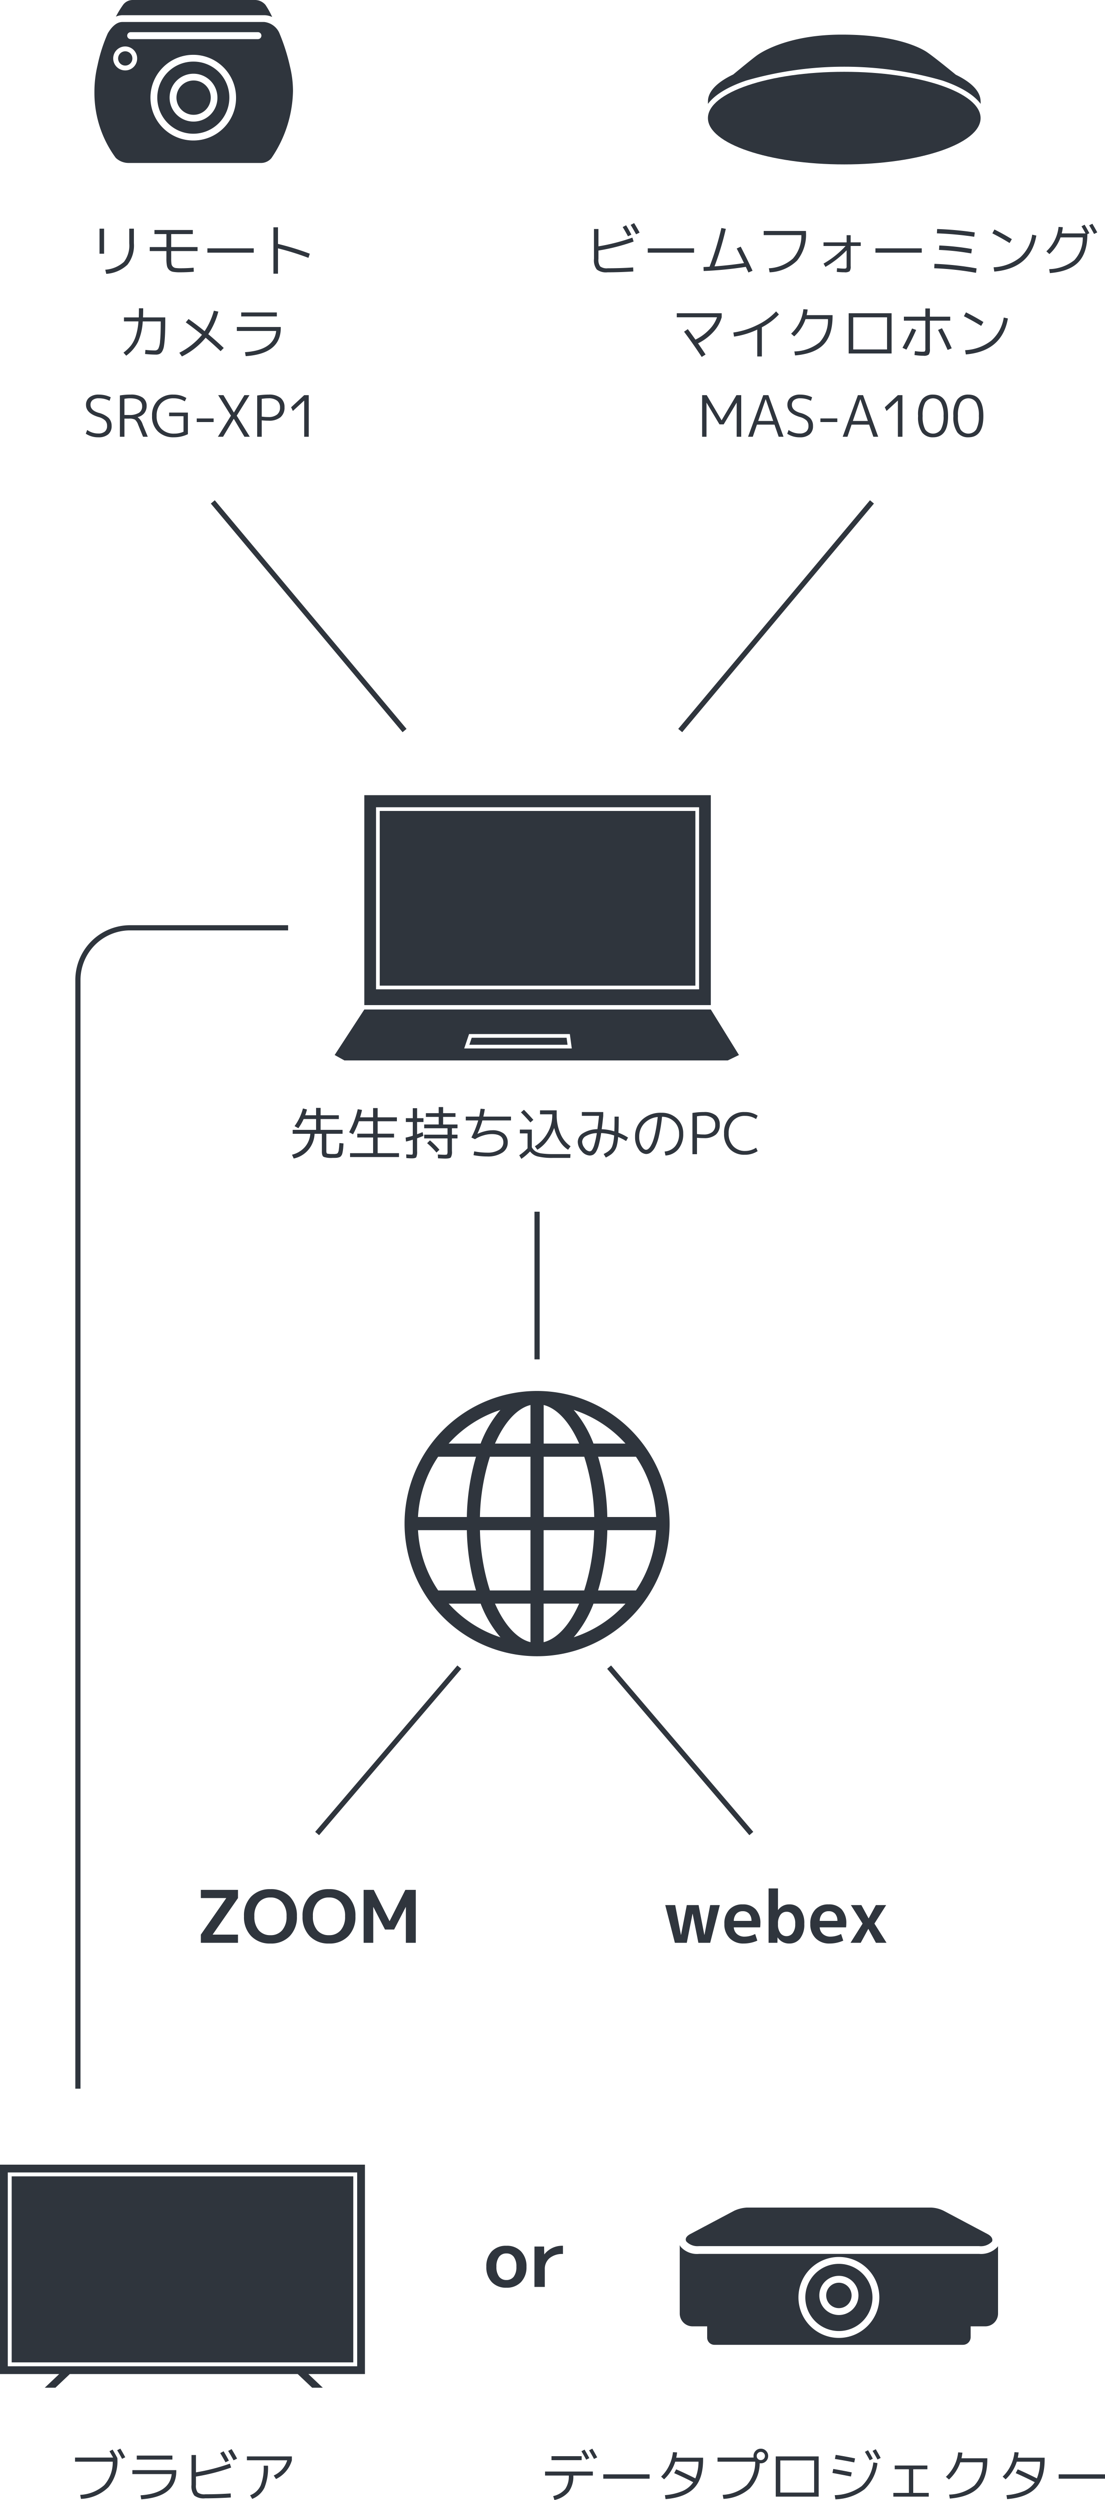
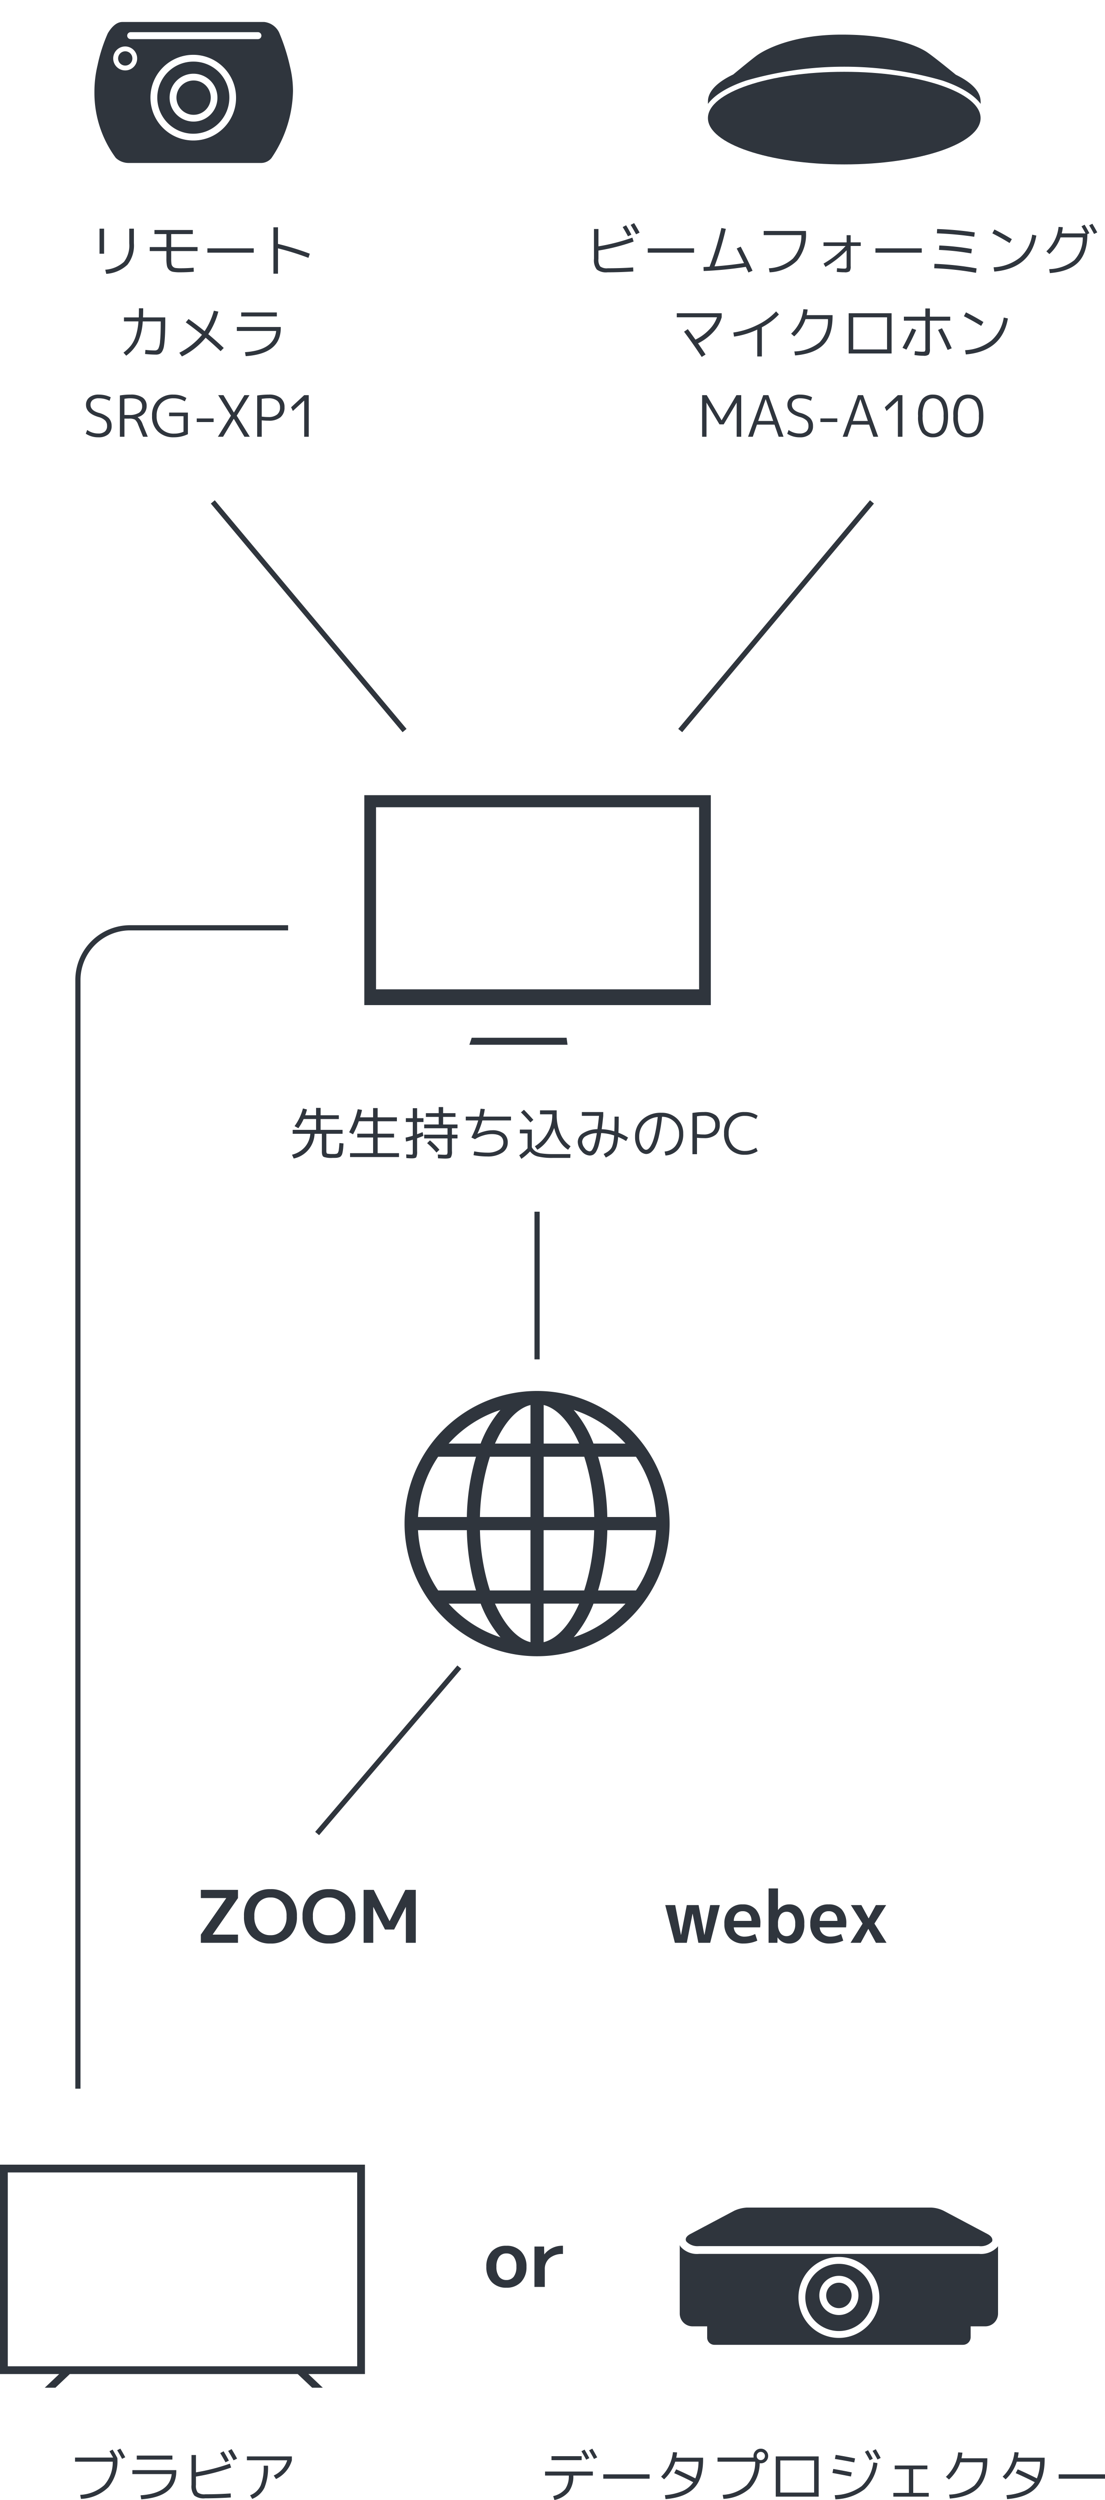
<svg xmlns="http://www.w3.org/2000/svg" width="213.533" height="482.679" viewBox="0 0 213.533 482.679">
  <g transform="translate(-82.944 -6767.302)">
    <path d="M-14.08-8.173h.9v2.816A5.98,5.98,0,0,1-14.432-1.21,6.567,6.567,0,0,1-18.524.55l-.187-.8a5.991,5.991,0,0,0,3.6-1.513A5.189,5.189,0,0,0-14.08-5.335Zm-5.742,4.84v-4.84h.88v4.84ZM-9.207-7.92h7.414v.792h-4.18V-4.62H-.88v.77H-5.973V-2.4a7.5,7.5,0,0,0,.049,1.007.934.934,0,0,0,.27.55.972.972,0,0,0,.55.264,7.37,7.37,0,0,0,1,.049q1.243,0,2.464-.11l.033.781q-1.32.11-2.651.11A7.461,7.461,0,0,1-5.6.16a1.488,1.488,0,0,1-.792-.4A1.52,1.52,0,0,1-6.8-1.034a7.132,7.132,0,0,1-.1-1.353V-3.85H-10.12v-.77H-6.9V-7.128h-2.31ZM1.023-3.542v-.836H9.977v.836Zm13.64-4.9v3.212a52.047,52.047,0,0,1,6.149,1.892l-.264.8a52.12,52.12,0,0,0-5.885-1.837V.517h-.88V-8.437ZM-12.21,7.2h.825q0,.946-.033,1.76h4.3v.627q0,1.738-.06,2.888t-.176,1.892A3.142,3.142,0,0,1-7.7,15.488a1.3,1.3,0,0,1-.512.517,1.639,1.639,0,0,1-.72.137,20.69,20.69,0,0,1-2.09-.121l.066-.792a16.454,16.454,0,0,0,1.8.11.766.766,0,0,0,.682-.325,3.9,3.9,0,0,0,.346-1.485Q-8,12.37-8,9.983V9.73h-3.476a11.089,11.089,0,0,1-.919,3.977,7.629,7.629,0,0,1-2.271,2.645l-.528-.594a7.934,7.934,0,0,0,1.474-1.414,6.052,6.052,0,0,0,.918-1.837,12.194,12.194,0,0,0,.5-2.778h-2.8V8.96h2.86Q-12.21,8.157-12.21,7.2Zm9.053,2.717.539-.649q1.639,1.155,3.1,2.354a13.58,13.58,0,0,0,1.793-3.96l.858.176A14.427,14.427,0,0,1,1.188,12.2q1.683,1.408,2.992,2.662l-.605.616q-1.54-1.463-2.893-2.6a13.872,13.872,0,0,1-4.587,3.619l-.495-.715A13.554,13.554,0,0,0-.022,12.315Q-1.848,10.83-3.157,9.917Zm9.867.891H15.2v.187q0,4.983-6.776,5.445l-.132-.77q5.621-.385,6.017-4.092H6.71Zm.847-2.035V8h6.886v.77Zm-27.528,15.8a1.836,1.836,0,0,0-1.177.335,1.126,1.126,0,0,0-.418.93q0,1.067,1.562,1.54a4.432,4.432,0,0,1,1.941.99,2.116,2.116,0,0,1,.577,1.54,2.026,2.026,0,0,1-.666,1.634,2.846,2.846,0,0,1-1.9.566,4.311,4.311,0,0,1-2.42-.693l.264-.726a3.625,3.625,0,0,0,2.156.682A1.86,1.86,0,0,0-18.8,31a1.358,1.358,0,0,0,.434-1.089,1.468,1.468,0,0,0-.368-1.05,3.014,3.014,0,0,0-1.293-.677q-2.409-.715-2.409-2.343A1.772,1.772,0,0,1-21.78,24.4a2.766,2.766,0,0,1,1.809-.539,5.227,5.227,0,0,1,2.31.517l-.22.682A4.564,4.564,0,0,0-19.971,24.575ZM-15.89,32V24.025a12.115,12.115,0,0,1,2.057-.165,3.967,3.967,0,0,1,2.326.566,1.868,1.868,0,0,1,.786,1.611,2.158,2.158,0,0,1-.451,1.4,2.3,2.3,0,0,1-1.276.77v.022a2.835,2.835,0,0,1,.979,1.43L-10.5,32h-.913l-.946-2.321a2.276,2.276,0,0,0-.622-.985A2.313,2.313,0,0,0-14.13,28.5h-.88V32Zm.88-4.2h.88a3.45,3.45,0,0,0,1.925-.424,1.428,1.428,0,0,0,.616-1.26q0-1.54-2.321-1.54a5.845,5.845,0,0,0-1.1.1Zm9.548-3.223A3.215,3.215,0,0,0-7.9,25.5a3.443,3.443,0,0,0-.885,2.486,3.367,3.367,0,0,0,.918,2.491,3.352,3.352,0,0,0,2.48.919,4.353,4.353,0,0,0,1.793-.363v-3H-6.375v-.7h3.63V31.5a6.125,6.125,0,0,1-2.717.605,4.2,4.2,0,0,1-3.063-1.122,4,4,0,0,1-1.15-3,4.058,4.058,0,0,1,1.122-3A4.088,4.088,0,0,1-5.528,23.86a4.7,4.7,0,0,1,2.486.66l-.3.649A4.056,4.056,0,0,0-5.462,24.575Zm4.422,4.587v-.7H2.227v.7ZM4.13,23.97l2,3.344h.022L8.167,23.97h.99L6.693,27.93,9.212,32H8.178L6.132,28.546H6.11L4.053,32h-1l2.519-4.07L3.107,23.97Zm6.512.066a14.677,14.677,0,0,1,2.233-.176,3.524,3.524,0,0,1,2.272.632,2.2,2.2,0,0,1,.775,1.809,2.392,2.392,0,0,1-.781,1.936,3.423,3.423,0,0,1-2.266.66,12.961,12.961,0,0,1-1.353-.066V32h-.88Zm.88,4.07a9.408,9.408,0,0,0,1.287.088,2.571,2.571,0,0,0,1.666-.473,1.649,1.649,0,0,0,.578-1.353,1.615,1.615,0,0,0-.567-1.337,2.63,2.63,0,0,0-1.677-.456,8.1,8.1,0,0,0-1.287.11ZM19.729,32V25.026h-.022l-2.167,2-.341-.715,2.53-2.343h.88V32Z" transform="translate(122 6819.625)" fill="#2f353d" />
    <path d="M-44.577-5.423a10.029,10.029,0,0,0,1.617-3.41l.781.2a10.573,10.573,0,0,1-.341,1.122h2.1v-1.43h.88v1.43h3.52v.726h-3.52V-4.7H-35.3v.759h-3.135V-.66a1.724,1.724,0,0,0,.017.291.681.681,0,0,0,.061.171.241.241,0,0,0,.2.11q.154.022.357.039t.6.016h.308a1.635,1.635,0,0,0,.242-.022q.143-.022.2-.033a.391.391,0,0,0,.148-.088A.519.519,0,0,0-36.19-.3a1.712,1.712,0,0,0,.083-.2,1.07,1.07,0,0,0,.066-.259q.011-.11.044-.368t.044-.456q.011-.2.044-.572l.792.077q-.033.561-.061.886t-.088.66a4.2,4.2,0,0,1-.115.506,1.117,1.117,0,0,1-.181.335.762.762,0,0,1-.248.226,1.7,1.7,0,0,1-.358.115,2.283,2.283,0,0,1-.462.06q-.226.006-.611.006a4.383,4.383,0,0,1-1.71-.2Q-39.3.319-39.3-.5V-3.938h-1.408A5.076,5.076,0,0,1-44.742.836L-45.072.1A4.851,4.851,0,0,0-42.6-1.364,4.487,4.487,0,0,0-41.53-3.938h-3.41V-4.7h4.521v-2.09h-2.4A10.158,10.158,0,0,1-43.84-5.016ZM-29.4-8.91h.88v1.793H-24.8v.759h-3.718v2.4h3.168v.737h-3.168V-.2h4.125V.55h-9.46V-.2H-29.4V-3.223h-3.058V-3.96H-29.4v-2.4h-2.761A15.934,15.934,0,0,1-33.28-3.839l-.748-.4A17.131,17.131,0,0,0-32.367-8.69l.825.143q-.132.627-.374,1.43H-29.4Zm9.735,1.958v.737h-1.232V-3.85q.726-.264,1.067-.418l.143.726q-.451.2-1.21.473V-.583a2.5,2.5,0,0,1-.16,1.166q-.159.22-.864.22-.451,0-1.056-.055L-23,.033q.77.055.99.055t.242-.083A2.434,2.434,0,0,0-21.73-.55V-2.794q-.66.2-1.309.352l-.077-.759a12.657,12.657,0,0,0,1.386-.363V-6.215h-1.342v-.737h1.342V-8.877h.836v1.925Zm6.578,1.947h-1.078v1.232h1.078v.726h-1.078v2.42A2.217,2.217,0,0,1-14.371.61q-.209.237-1.089.237-.319,0-1.4-.055L-16.89.055q1.012.055,1.3.055.418,0,.495-.093a1.359,1.359,0,0,0,.077-.622V-3.047h-4.51v-.726h4.51V-5.005h-4.51v-.737h2.805V-7.2H-19.2V-7.92h2.475V-9.1h.858V-7.92h2.387V-7.2h-2.387v1.463h2.783Zm-5.874,2.882.55-.55A15.829,15.829,0,0,1-16.582-.858l-.572.539A14.965,14.965,0,0,0-18.958-2.123Zm7.469-4.4V-7.26H-8.9q.088-.4.275-1.518l.814.066q-.1.671-.286,1.452h5.346v.737H-8.277a15.926,15.926,0,0,1-.957,2.574l.011.022a7.406,7.406,0,0,1,1.4-.495,5.753,5.753,0,0,1,1.4-.2A3.591,3.591,0,0,1-4.158-4a2.129,2.129,0,0,1,.775,1.771A2.243,2.243,0,0,1-4.455-.286,5.078,5.078,0,0,1-7.342.44,14.052,14.052,0,0,1-9.993.187l.132-.737A13.392,13.392,0,0,0-7.342-.3,4.173,4.173,0,0,0-5.071-.836a1.643,1.643,0,0,0,.841-1.441q0-1.606-2.233-1.606a5.768,5.768,0,0,0-1.688.275,5.92,5.92,0,0,0-1.557.715l-.7-.33a17.988,17.988,0,0,0,1.32-3.3ZM5.594-5.071A9.374,9.374,0,0,1,4.23-2.6,6.741,6.741,0,0,1,2.338-.858l-.473-.671a7.028,7.028,0,0,0,2.42-2.536A6.55,6.55,0,0,0,5.22-7.37V-7.7H2.855v-.77H6.078v.88a8.766,8.766,0,0,0,.731,3.652A5.441,5.441,0,0,0,8.762-1.529l-.484.671A5.181,5.181,0,0,1,6.655-2.53,8.423,8.423,0,0,1,5.594-5.071ZM1.568-6.633,1-6.127Q-.071-7.337-.83-8.074l.583-.506Q.655-7.667,1.568-6.633ZM-1.039-4.752h2.31v3.41a2.24,2.24,0,0,0,.72.8,3.125,3.125,0,0,0,1.215.4,15.519,15.519,0,0,0,2.211.121H8.74L8.7.715H5.385A11.856,11.856,0,0,1,2.426.44,2.634,2.634,0,0,1,.93-.539,10.035,10.035,0,0,1-.753.9l-.4-.7A9.77,9.77,0,0,0,.446-1.133V-4.015H-1.039ZM12.436.253A2.1,2.1,0,0,1,10.9-.589a2.7,2.7,0,0,1-.748-1.832,1.981,1.981,0,0,1,1.028-1.634,5.283,5.283,0,0,1,2.767-.775q.2-1.474.308-2.574H10.94V-8.14h4.136V-7.4q-.143,1.4-.3,2.574a9.475,9.475,0,0,1,2.442.418q.044-1.023.044-2.849h.8q0,2.057-.055,3.113a9.812,9.812,0,0,1,1.859.935l-.374.671a10.877,10.877,0,0,0-1.54-.792,9.936,9.936,0,0,1-.236,1.6A3.163,3.163,0,0,1,17.248-.66a3.144,3.144,0,0,1-.677.709,7.527,7.527,0,0,1-1,.6l-.418-.682q.451-.231.715-.4a3.066,3.066,0,0,0,.523-.435,1.8,1.8,0,0,0,.4-.621,5.184,5.184,0,0,0,.236-.875,11.251,11.251,0,0,0,.154-1.254,9.277,9.277,0,0,0-2.508-.462,20.72,20.72,0,0,1-.446,2.233,5.238,5.238,0,0,1-.517,1.325,1.682,1.682,0,0,1-.572.616A1.435,1.435,0,0,1,12.436.253Zm1.4-4.323a4.369,4.369,0,0,0-2.079.556,1.335,1.335,0,0,0-.759,1.094,1.992,1.992,0,0,0,.495,1.254,1.324,1.324,0,0,0,.946.616.605.605,0,0,0,.478-.28,3.747,3.747,0,0,0,.457-1.083A17.534,17.534,0,0,0,13.833-4.07Zm13.1,3.553a2.943,2.943,0,0,0,2.057-1.045,3.673,3.673,0,0,0,.737-2.4A3.111,3.111,0,0,0,28.8-6.27a3.378,3.378,0,0,0-2.365-.957,30.369,30.369,0,0,1-.578,3.608A9.057,9.057,0,0,1,25.1-1.391a3.22,3.22,0,0,1-.836,1.056,1.524,1.524,0,0,1-.913.3A1.835,1.835,0,0,1,21.89-.99a4,4,0,0,1-.666-2.343A4.36,4.36,0,0,1,22.638-6.7,5.226,5.226,0,0,1,26.318-8a4.2,4.2,0,0,1,3.019,1.138,3.832,3.832,0,0,1,1.194,2.9,4.511,4.511,0,0,1-.924,2.954A3.467,3.467,0,0,1,27.1.253ZM25.6-7.183A4.1,4.1,0,0,0,23-5.94a3.678,3.678,0,0,0-.974,2.607,3.335,3.335,0,0,0,.44,1.76q.44.726.88.726A.729.729,0,0,0,23.76-1a1.961,1.961,0,0,0,.479-.578,5.6,5.6,0,0,0,.495-1.1A15.155,15.155,0,0,0,25.2-4.51Q25.438-5.676,25.6-7.183Zm6.71-.781a14.677,14.677,0,0,1,2.233-.176,3.524,3.524,0,0,1,2.271.633,2.2,2.2,0,0,1,.776,1.81,2.392,2.392,0,0,1-.781,1.936,3.423,3.423,0,0,1-2.266.66,12.962,12.962,0,0,1-1.353-.066V0h-.88Zm.88,4.07a9.408,9.408,0,0,0,1.287.088,2.571,2.571,0,0,0,1.667-.473,1.649,1.649,0,0,0,.577-1.353,1.615,1.615,0,0,0-.567-1.336,2.63,2.63,0,0,0-1.677-.457,8.1,8.1,0,0,0-1.287.11ZM42.487-7.4a3.027,3.027,0,0,0-2.315.918,3.459,3.459,0,0,0-.863,2.469,3.408,3.408,0,0,0,.885,2.47,3.044,3.044,0,0,0,2.293.918,3.862,3.862,0,0,0,2.123-.627l.3.66a4.463,4.463,0,0,1-2.5.7,3.861,3.861,0,0,1-2.9-1.122,4.128,4.128,0,0,1-1.089-3A4.144,4.144,0,0,1,39.5-7.029,3.874,3.874,0,0,1,42.41-8.14a4.463,4.463,0,0,1,2.5.7l-.3.66A3.862,3.862,0,0,0,42.487-7.4Z" transform="translate(184.442 6990.141)" fill="#2f353d" />
    <path d="M-42.317-8.481l.66-.352q.5.814,1.023,1.815l-.66.319Q-41.767-7.59-42.317-8.481Zm1.54-.418.671-.352q.693,1.144,1.056,1.837l-.682.33Q-40.238-8.019-40.777-8.9ZM-47-8.107v3.344a38.477,38.477,0,0,0,6.556-1.683l.242.759A38.548,38.548,0,0,1-47-3.949v1.617A2.149,2.149,0,0,0-46.657-.88,2.122,2.122,0,0,0-45.2-.528q2.563,0,4.906-.165l.033.781q-2.607.165-4.994.165a2.957,2.957,0,0,1-2.063-.539,2.913,2.913,0,0,1-.544-2.057V-8.107Zm9.526,4.565v-.836h8.954v.836Zm17.193-.8.77-.363q1.287,2.486,2.288,4.653l-.792.341q-.077-.176-.253-.544T-18.524-.8a70.877,70.877,0,0,1-8.151.8L-26.7-.77q.363-.011,1.166-.055a55.561,55.561,0,0,0,2.288-7.48l.858.165A54.776,54.776,0,0,1-24.574-.891q2.761-.2,5.7-.638Q-19.745-3.311-20.284-4.345Zm5.214-3.388H-6.9v.176A7.992,7.992,0,0,1-8.608-2.024,8.043,8.043,0,0,1-13.926.253l-.143-.781A7.522,7.522,0,0,0-9.427-2.4,6.619,6.619,0,0,0-7.788-6.93H-15.07Zm11.561,2.2H.957V-6.919h.781v1.386H3.685v.7H1.738V-.935a1.5,1.5,0,0,1-.209.984,1.562,1.562,0,0,1-.99.2A13.489,13.489,0,0,1-.946.165L-.891-.55q.858.088,1.364.088a.628.628,0,0,0,.4-.083.628.628,0,0,0,.082-.4V-3.993a18.774,18.774,0,0,1-4.092,3.2L-3.5-1.43a17.546,17.546,0,0,0,4.257-3.4H-3.509ZM6.523-3.542v-.836h8.954v.836ZM17.886-.528l.044-.858a57.746,57.746,0,0,1,8.14.88l-.11.858A56.608,56.608,0,0,0,17.886-.528ZM18.81-4.07l.055-.858a48,48,0,0,1,6.3.682l-.121.858A47.229,47.229,0,0,0,18.81-4.07Zm-.407-3.2.044-.836a62.434,62.434,0,0,1,7.271.66l-.1.836A65.953,65.953,0,0,0,18.4-7.271Zm10.714,0,.4-.748q1.76.88,3.366,1.87L32.45-5.4Q30.932-6.347,29.117-7.271Zm8.5.429Q36.509-.506,29.491.11l-.132-.825a8.932,8.932,0,0,0,5.066-1.854,7.4,7.4,0,0,0,2.393-4.45Zm8.723-1.782.6-.319q.451.737.924,1.639l-.385.187q-.011,3.63-1.749,5.418T40.227.407l-.121-.77a8.056,8.056,0,0,0,4.84-1.722A6.174,6.174,0,0,0,46.585-6.49h-4.29a7.917,7.917,0,0,1-2.156,3.223L39.556-3.8A7.434,7.434,0,0,0,41.91-8.514l.825.055a7.979,7.979,0,0,1-.209,1.2h4.6Q46.728-8,46.343-8.624Zm1.485-.187.616-.319q.495.814.946,1.672l-.616.308Q48.29-8.063,47.828-8.811ZM-31.867,8.938V8.157h8.679v.781a6.947,6.947,0,0,1-1.617,2.822,9.9,9.9,0,0,1-2.948,2.205q.77,1.111,1.452,2.156l-.748.473q-1.705-2.607-3.41-4.873l.726-.5q.638.847,1.474,2.024a9.03,9.03,0,0,0,2.629-1.9,6.3,6.3,0,0,0,1.54-2.409Zm10.934,2.937a15.077,15.077,0,0,0,4.615-1.441,12.161,12.161,0,0,0,3.647-2.64l.539.594a12.2,12.2,0,0,1-3.289,2.475V16.5h-.891V11.314A15.887,15.887,0,0,1-20.8,12.667ZM-2.651,9.29H-6.985a8.04,8.04,0,0,1-2.189,3.333l-.594-.528A7.448,7.448,0,0,0-7.4,7.376l.825.055A9.7,9.7,0,0,1-6.765,8.52H-1.76v.187q0,3.663-1.732,5.467T-9.009,16.3l-.132-.77a8.07,8.07,0,0,0,4.868-1.755A6.252,6.252,0,0,0-2.651,9.29Zm4.884,6.633h-.88V8.157H9.647v7.766Zm0-.781H8.767v-6.2H2.233Zm9.79-6.325H16.17V7.233h.88V8.817h3.927v.77H17.05v5.456a1.747,1.747,0,0,1-.22,1.083,1.483,1.483,0,0,1-1.023.237,11.543,11.543,0,0,1-1.738-.143l.088-.759a9.018,9.018,0,0,0,1.485.121q.374,0,.451-.094a1.1,1.1,0,0,0,.077-.544V9.587H12.023ZM13.6,11.094l.792.286q-.858,1.947-1.881,3.8l-.759-.352Q12.782,12.953,13.6,11.094Zm5.027.286.759-.33q1.012,1.914,1.881,3.872l-.792.319Q19.525,13.107,18.623,11.38Zm4.994-2.651.4-.748q1.76.88,3.366,1.87l-.429.748Q25.432,9.653,23.617,8.729Zm8.5.429q-1.111,6.336-8.129,6.952l-.132-.825a8.932,8.932,0,0,0,5.066-1.854,7.4,7.4,0,0,0,2.393-4.449ZM-26.967,32V23.97h.891l2.86,4.84h.022l2.86-4.84h.924V32h-.88V25.444h-.022L-22.8,29.613h-.814L-26.1,25.444h-.022V32Zm8.877,0,2.937-8.03h.99L-11.237,32h-.935l-.814-2.343h-3.388l-.8,2.343Zm1.958-3.047h2.9l-1.441-4.191h-.022Zm8.107-4.378A1.836,1.836,0,0,0-9.2,24.91a1.126,1.126,0,0,0-.418.93q0,1.067,1.562,1.54a4.432,4.432,0,0,1,1.941.99,2.116,2.116,0,0,1,.577,1.54A2.026,2.026,0,0,1-6.2,31.544a2.846,2.846,0,0,1-1.9.566,4.311,4.311,0,0,1-2.42-.693l.264-.726a3.625,3.625,0,0,0,2.156.682A1.86,1.86,0,0,0-6.853,31a1.358,1.358,0,0,0,.435-1.089,1.468,1.468,0,0,0-.368-1.05,3.014,3.014,0,0,0-1.293-.677q-2.409-.715-2.409-2.343A1.772,1.772,0,0,1-9.834,24.4a2.766,2.766,0,0,1,1.809-.539,5.227,5.227,0,0,1,2.31.517l-.22.682A4.564,4.564,0,0,0-8.025,24.575Zm3.916,4.587v-.7H-.842v.7ZM.2,32,3.14,23.97h.99L7.056,32H6.121l-.814-2.343H1.919L1.116,32Zm1.958-3.047h2.9L3.624,24.762H3.6ZM10.862,32V25.026H10.84l-2.167,2-.341-.715,2.53-2.343h.88V32Zm6.8-8.14q2.9,0,2.9,4.125t-2.9,4.125a2.568,2.568,0,0,1-2.134-.957,5.154,5.154,0,0,1-.759-3.168,5.154,5.154,0,0,1,.759-3.168A2.568,2.568,0,0,1,17.66,23.86Zm-1.518,6.732a1.833,1.833,0,0,0,3.036-.005,5.082,5.082,0,0,0,.506-2.6,5.082,5.082,0,0,0-.506-2.6,1.824,1.824,0,0,0-3.031,0,5.129,5.129,0,0,0-.5,2.6A5.21,5.21,0,0,0,16.142,30.592Zm8.338-6.732q2.9,0,2.9,4.125t-2.9,4.125a2.568,2.568,0,0,1-2.134-.957,5.154,5.154,0,0,1-.759-3.168,5.154,5.154,0,0,1,.759-3.168A2.568,2.568,0,0,1,24.481,23.86Zm-1.518,6.732A1.833,1.833,0,0,0,26,30.587a5.082,5.082,0,0,0,.506-2.6,5.082,5.082,0,0,0-.506-2.6,1.824,1.824,0,0,0-3.031,0,5.129,5.129,0,0,0-.5,2.6A5.21,5.21,0,0,0,22.963,30.592Z" transform="translate(245.591 6819.625)" fill="#2f353d" />
    <g transform="translate(147.613 6920.821)">
      <g transform="translate(5.732 0)">
-         <rect width="60.998" height="33.724" transform="translate(2.98 3.05)" fill="#2f353d" />
        <path d="M1658.181,970.606v40.533h66.958V970.606Zm64.692,37.489h-62.426V972.941h62.426Z" transform="translate(-1658.181 -970.606)" fill="#2f353d" />
      </g>
      <g transform="translate(0 41.383)">
        <path d="M1674.727,1007.736l-.456,1.354h18.974l-.182-1.354Z" transform="translate(-1648.241 -1002.28)" fill="#2f353d" />
-         <path d="M1726.327,1003.411h-66.958l-5.732,8.787,1.883,1.047h74.085l2.162-1.047Zm-47.656,7.524.94-2.783h19.474l.375,2.783Z" transform="translate(-1653.637 -1003.411)" fill="#2f353d" />
      </g>
    </g>
    <path d="M43.82,37.437-.321.383.321-.383,44.463,36.671Z" transform="translate(214.388 6908.346) rotate(-90)" fill="#2f353d" />
    <path d="M-20.839-10.22h7.182v1.582L-18.543-1.61v.028h4.886V0h-7.182V-1.582l4.9-7.028v-.028h-4.9Zm9.73,1.288A4.979,4.979,0,0,1-7.385-10.36,4.969,4.969,0,0,1-3.668-8.939,5.233,5.233,0,0,1-2.275-5.11,5.233,5.233,0,0,1-3.668-1.281,4.969,4.969,0,0,1-7.385.14,4.969,4.969,0,0,1-11.1-1.281,5.233,5.233,0,0,1-12.5-5.11,5.224,5.224,0,0,1-11.109-8.932Zm1.456,6.51a2.872,2.872,0,0,0,2.268.952,2.862,2.862,0,0,0,2.268-.959,3.936,3.936,0,0,0,.84-2.681,3.936,3.936,0,0,0-.84-2.681A2.862,2.862,0,0,0-7.385-8.75a2.862,2.862,0,0,0-2.268.959,3.936,3.936,0,0,0-.84,2.681A3.963,3.963,0,0,0-9.653-2.422ZM.2-8.932A4.979,4.979,0,0,1,3.927-10.36,4.969,4.969,0,0,1,7.644-8.939,5.233,5.233,0,0,1,9.037-5.11,5.233,5.233,0,0,1,7.644-1.281,4.969,4.969,0,0,1,3.927.14,4.969,4.969,0,0,1,.21-1.281,5.233,5.233,0,0,1-1.183-5.11,5.224,5.224,0,0,1,.2-8.932Zm1.456,6.51a2.872,2.872,0,0,0,2.268.952,2.862,2.862,0,0,0,2.268-.959,3.936,3.936,0,0,0,.84-2.681,3.936,3.936,0,0,0-.84-2.681A2.862,2.862,0,0,0,3.927-8.75a2.862,2.862,0,0,0-2.268.959A3.936,3.936,0,0,0,.819-5.11,3.963,3.963,0,0,0,1.659-2.422ZM18.781-6.9h-.028l-2.24,4.34H14.749L12.509-6.9h-.028V0H10.619V-10.22h1.96L15.617-4.2h.028l3.038-6.02H20.7V0H18.781Z" transform="translate(142.593 7142.396)" fill="#2f353d" />
    <path d="M-19.495-7.28l1.106,5.74h.028l1.106-5.74h2.282l1.106,5.74h.028l1.106-5.74h1.862L-12.733,0h-2.282l-1.106-5.6h-.028L-17.255,0h-2.3l-1.862-7.28ZM-8.169-4.228h3.416a2.045,2.045,0,0,0-.455-1.393A1.593,1.593,0,0,0-6.447-6.1a1.591,1.591,0,0,0-1.225.49A2.114,2.114,0,0,0-8.169-4.228Zm0,1.246a1.848,1.848,0,0,0,.637,1.309A2.135,2.135,0,0,0-6.1-1.19a4.513,4.513,0,0,0,2.058-.518l.42,1.288a6.477,6.477,0,0,1-2.66.56A3.64,3.64,0,0,1-8.96-.882,3.713,3.713,0,0,1-9.989-3.64a3.875,3.875,0,0,1,.952-2.772A3.374,3.374,0,0,1-6.461-7.42a3.29,3.29,0,0,1,2.527.966,3.91,3.91,0,0,1,.9,2.772,5.87,5.87,0,0,1-.042.7Zm6.72-7.518H.371v4.158H.4A2.578,2.578,0,0,1,2.541-7.42a2.591,2.591,0,0,1,2.135.966A4.4,4.4,0,0,1,5.453-3.64a4.311,4.311,0,0,1-.8,2.793A2.588,2.588,0,0,1,2.541.14,2.6,2.6,0,0,1,.315-1.022H.287L.259,0H-1.449ZM3.7-3.64A2.924,2.924,0,0,0,3.262-5.4a1.459,1.459,0,0,0-1.239-.588,1.424,1.424,0,0,0-1.2.609A2.739,2.739,0,0,0,.371-3.71v.14A2.728,2.728,0,0,0,.826-1.883a1.435,1.435,0,0,0,1.2.595A1.461,1.461,0,0,0,3.234-1.9,2.808,2.808,0,0,0,3.7-3.64Zm4.732-.588h3.416A2.045,2.045,0,0,0,11.4-5.621,1.593,1.593,0,0,0,10.157-6.1a1.591,1.591,0,0,0-1.225.49A2.114,2.114,0,0,0,8.435-4.228Zm0,1.246a1.848,1.848,0,0,0,.637,1.309,2.135,2.135,0,0,0,1.435.483,4.513,4.513,0,0,0,2.058-.518l.42,1.288a6.477,6.477,0,0,1-2.66.56A3.64,3.64,0,0,1,7.644-.882,3.713,3.713,0,0,1,6.615-3.64a3.875,3.875,0,0,1,.952-2.772A3.374,3.374,0,0,1,10.143-7.42a3.29,3.29,0,0,1,2.527.966,3.91,3.91,0,0,1,.9,2.772,5.87,5.87,0,0,1-.042.7Zm9.408.308h-.028L16.359,0H14.385l2.338-3.71L14.455-7.28h2.03l1.386,2.548H17.9L19.285-7.28h1.988L19.005-3.71,21.343,0H19.3Z" transform="translate(232.915 7142.396)" fill="#2f353d" />
    <path d="M2295.874,1122.49a25.609,25.609,0,1,0,25.61,25.608A25.638,25.638,0,0,0,2295.874,1122.49Zm-23,26.878h9.428a44.026,44.026,0,0,0,1.779,11.639h-7.312A22.919,22.919,0,0,1,2272.869,1149.368Zm24.275-16.718V1125.2c2.678.671,5.09,3.433,6.856,7.449Zm7.84,2.54a41.1,41.1,0,0,1,1.928,11.638h-9.768V1135.19ZM2294.6,1125.2v7.449h-6.855C2289.514,1128.635,2291.927,1125.873,2294.6,1125.2Zm0,9.989v11.638h-9.768a41.059,41.059,0,0,1,1.928-11.638Zm-12.307,11.638h-9.428a22.918,22.918,0,0,1,3.894-11.638h7.314A44,44,0,0,0,2282.3,1146.828Zm2.539,2.54h9.768v11.639h-7.839A41.081,41.081,0,0,1,2284.837,1149.368Zm9.768,14.179v7.448c-2.677-.671-5.089-3.433-6.855-7.448Zm2.54,7.448v-7.448H2304C2302.234,1167.562,2299.822,1170.324,2297.144,1170.995Zm0-9.988v-11.639h9.768a41.08,41.08,0,0,1-1.93,11.639Zm12.307-11.639h9.43a22.933,22.933,0,0,1-3.9,11.639h-7.314A44.017,44.017,0,0,0,2309.451,1149.368Zm0-2.54a43.987,43.987,0,0,0-1.779-11.638h7.314a22.922,22.922,0,0,1,3.9,11.638Zm3.508-14.178h-6.178a22.023,22.023,0,0,0-3.826-6.5A23.1,23.1,0,0,1,2312.959,1132.651Zm-24.165-6.5a22.046,22.046,0,0,0-3.827,6.5h-6.177A23.088,23.088,0,0,1,2288.794,1126.151Zm-10,37.4h6.177a22.056,22.056,0,0,0,3.826,6.5A23.1,23.1,0,0,1,2278.79,1163.547Zm24.167,6.5a22.049,22.049,0,0,0,3.825-6.5h6.178A23.1,23.1,0,0,1,2302.956,1170.045Z" transform="translate(-2109.145 5913.362)" fill="#2f353d" />
    <path d="M.5,28.509h-1V0h1Z" transform="translate(186.729 7001.242)" fill="#2f353d" />
-     <path d="M.325,27.857l-.65-.76L31.8-.38l.65.76Z" transform="translate(228.127 7089.172) rotate(90)" fill="#2f353d" />
    <path d="M31.8,27.857-.325.38l.65-.76L32.447,27.1Z" transform="translate(171.706 7089.172) rotate(90)" fill="#2f353d" />
    <path d="M.321,37.437l-.643-.766L43.82-.383l.643.766Z" transform="translate(124.066 6908.346) rotate(-90)" fill="#2f353d" />
    <g transform="translate(101.195 6767.302)">
-       <path d="M274.777,2168.357a3.66,3.66,0,0,1,1.53.349,16.357,16.357,0,0,0-1.31-2.357,2.7,2.7,0,0,0-2.169-.929H249.315a2.3,2.3,0,0,0-1.783.88,18.486,18.486,0,0,0-1.428,2.332,3.219,3.219,0,0,1,1.241-.275Z" transform="translate(-241.959 -2165.42)" fill="#2f353d" />
      <path d="M247.933,2175.368a1.377,1.377,0,1,0,1.358,1.376A1.368,1.368,0,0,0,247.933,2175.368Z" transform="translate(-241.961 -2165.462)" fill="#2f353d" />
      <path d="M261.218,2181.026a3.313,3.313,0,1,0,3.266,3.314A3.293,3.293,0,0,0,261.218,2181.026Z" transform="translate(-242.009 -2165.485)" fill="#2f353d" />
      <path d="M261.2,2177.363a6.963,6.963,0,1,0,6.863,6.963A6.919,6.919,0,0,0,261.2,2177.363Zm0,11.58a4.62,4.62,0,1,1,4.557-4.618A4.592,4.592,0,0,1,261.2,2188.943Z" transform="translate(-241.994 -2165.47)" fill="#2f353d" />
      <path d="M279.725,2178.262a37.949,37.949,0,0,0-2.1-6.559,3.642,3.642,0,0,0-2.868-2.021H247.327c-1.346,0-2.348,1.4-2.814,2.207a30.353,30.353,0,0,0-1.976,6.172,21.768,21.768,0,0,0-.6,5.092,21.138,21.138,0,0,0,4.127,12.768,3.629,3.629,0,0,0,2.446.982H274.2a2.628,2.628,0,0,0,1.936-.93A23.7,23.7,0,0,0,280.311,2183,20.117,20.117,0,0,0,279.725,2178.262Zm-31.811.771a2.313,2.313,0,1,1,2.28-2.312A2.3,2.3,0,0,1,247.914,2179.033Zm13.237,13.528a8.27,8.27,0,1,1,8.154-8.267A8.219,8.219,0,0,1,261.151,2192.561Zm12.383-19.568H248.946a.672.672,0,0,1,0-1.345h24.589a.672.672,0,0,1,0,1.345Z" transform="translate(-241.942 -2165.438)" fill="#2f353d" />
    </g>
    <g transform="translate(219.744 6773.982)">
      <path d="M2130.02,1217.7a3.108,3.108,0,0,1-.022-.313h0A3.109,3.109,0,0,0,2130.02,1217.7Z" transform="translate(-2129.997 -1201.262)" fill="#2f353d" />
      <path d="M2182.69,1211.7c0-1.911-1.771-3.68-4.778-5.133-2.105-1.719-4.979-4.025-5.923-4.583-1.549-.915-6.266-3.168-16.122-3.168s-15.136,3.1-16.4,4.012c-.78.563-3,2.378-4.588,3.691-3.068,1.462-4.877,3.248-4.877,5.18v.018h0v.478c1.284-1.74,3.8-3.291,7.4-4.513a68.544,68.544,0,0,1,37.9,0c3.6,1.221,6.113,2.774,7.4,4.513v-.478h0Z" transform="translate(-2129.997 -1198.813)" fill="#2f353d" />
      <path d="M2156.343,1207.085c-14.553,0-26.346,4-26.346,8.941s11.8,8.941,26.346,8.941,26.347-4,26.347-8.941S2170.9,1207.085,2156.343,1207.085Z" transform="translate(-2129.997 -1199.904)" fill="#2f353d" />
    </g>
    <path d="M-12.727-9.031l.616-.319q.495.814.946,1.672l-.616.308Q-12.265-8.283-12.727-9.031Zm-.858,2.211h-7.282v-.8h7.359q-.572-1-.7-1.221l.6-.319q.451.737.924,1.639v.077A7.975,7.975,0,0,1-14.4-1.914,8.066,8.066,0,0,1-19.723.363l-.143-.781a7.522,7.522,0,0,0,4.642-1.875A6.619,6.619,0,0,0-13.585-6.82Zm3.8,1.628H-1.3v.187Q-1.3-.022-8.074.44l-.132-.77q5.621-.385,6.017-4.092h-7.6Zm.847-2.035V-8h6.886v.77ZM7.183-8.481l.66-.352q.5.814,1.023,1.815l-.66.319Q7.733-7.59,7.183-8.481ZM8.723-8.9l.671-.352q.693,1.144,1.056,1.837l-.682.33Q9.262-8.019,8.723-8.9ZM2.5-8.107v3.344A38.477,38.477,0,0,0,9.053-6.446l.242.759A38.548,38.548,0,0,1,2.5-3.949v1.617A2.149,2.149,0,0,0,2.844-.88,2.122,2.122,0,0,0,4.3-.528q2.563,0,4.906-.165L9.24.088Q6.633.253,4.246.253A2.957,2.957,0,0,1,2.184-.286a2.913,2.913,0,0,1-.544-2.057V-8.107Zm9.845,1.012v-.748h8.69v.748A5.608,5.608,0,0,1,19.9-4.972a5.816,5.816,0,0,1-1.931,1.5l-.44-.682a4.751,4.751,0,0,0,2.6-2.937ZM15.587-6.05h.836a10.182,10.182,0,0,1-.693,4.257A4.425,4.425,0,0,1,13.365.363l-.4-.7A3.7,3.7,0,0,0,15-2.222,9.551,9.551,0,0,0,15.587-6.05Z" transform="translate(118.311 7249.397)" fill="#2f353d" />
    <path d="M-47.2-8.833l.6-.319q.451.737.924,1.639l-.6.308Q-46.673-7.964-47.2-8.833Zm1.485-.176.616-.33q.44.737.946,1.683l-.616.308Q-45.254-8.261-45.716-9.009Zm-7.271,1.892v-.77h5.83v.77Zm-1.243,2.2h9.24v.77h-3.773a5.016,5.016,0,0,1-.869,3.1A5.031,5.031,0,0,1-52.415.583l-.242-.759a4.3,4.3,0,0,0,2.326-1.369,4.313,4.313,0,0,0,.688-2.6H-54.23Zm11.253,1.375v-.836h8.954v.836ZM-30.943.407l-.121-.77a11,11,0,0,0,3.4-.792A4.719,4.719,0,0,0-25.6-2.86q-1.826-.946-3.674-1.749l.385-.737q1.793.781,3.7,1.749a8.657,8.657,0,0,0,.616-3.223h-4.5a7.836,7.836,0,0,1-2.156,3.41l-.572-.528a7.193,7.193,0,0,0,1.54-2.112,7.91,7.91,0,0,0,.748-2.607l.8.044a9.768,9.768,0,0,1-.165,1.023h5.192v.33q0,3.707-1.738,5.528T-30.943.407Zm17-8.327a1.357,1.357,0,0,1,.413-1,1.357,1.357,0,0,1,1-.412,1.357,1.357,0,0,1,1,.412,1.357,1.357,0,0,1,.413,1,1.357,1.357,0,0,1-.413,1,1.357,1.357,0,0,1-1,.412,1.517,1.517,0,0,1-.22-.011,7.192,7.192,0,0,1-1.914,4.851A8.315,8.315,0,0,1-19.756.363L-19.9-.418a7.522,7.522,0,0,0,4.642-1.875A6.619,6.619,0,0,0-13.618-6.82H-20.9v-.8h6.974A1.48,1.48,0,0,1-13.948-7.92Zm1.969.561a.764.764,0,0,0,.231-.561.764.764,0,0,0-.231-.561.764.764,0,0,0-.561-.231.764.764,0,0,0-.561.231.764.764,0,0,0-.231.561.764.764,0,0,0,.231.561.764.764,0,0,0,.561.231A.764.764,0,0,0-11.979-7.359ZM-8.767-.077h-.88V-7.843h8.294V-.077Zm0-.781h6.534v-6.2H-8.767Zm10.516.5a9.231,9.231,0,0,0,5.2-1.743,7.492,7.492,0,0,0,2.26-4.581l.8.132a8.32,8.32,0,0,1-2.5,5.044A9.748,9.748,0,0,1,1.881.44Zm5.83-8.36.605-.319q.451.737.924,1.639l-.6.308Q8.107-7.854,7.579-8.723ZM9.064-8.9l.616-.33q.44.737.946,1.683l-.616.308Q9.526-8.151,9.064-8.9ZM1.309-4.642l.154-.781q1.925.33,3.575.671l-.154.792Q2.266-4.477,1.309-4.642Zm.473-2.706.154-.792q1.914.308,3.74.682l-.154.781Q3.971-7,1.782-7.348ZM13.343-6.083h6.314v.726H16.918V-.8h3v.726H13.079V-.8h3V-5.357H13.343ZM30.349-6.71H26.015a8.04,8.04,0,0,1-2.189,3.333L23.232-3.9A7.447,7.447,0,0,0,25.6-8.624l.825.055a9.7,9.7,0,0,1-.187,1.089h5v.187q0,3.663-1.733,5.467T23.991.3l-.132-.77a8.07,8.07,0,0,0,4.868-1.754A6.252,6.252,0,0,0,30.349-6.71ZM35.057.407l-.121-.77a11,11,0,0,0,3.4-.792A4.719,4.719,0,0,0,40.4-2.86q-1.826-.946-3.674-1.749l.385-.737q1.793.781,3.7,1.749a8.657,8.657,0,0,0,.616-3.223h-4.5a7.836,7.836,0,0,1-2.156,3.41L34.2-3.938a7.193,7.193,0,0,0,1.54-2.112,7.91,7.91,0,0,0,.748-2.607l.8.044a9.767,9.767,0,0,1-.165,1.023h5.192v.33q0,3.707-1.738,5.528T35.057.407Zm9.966-3.949v-.836h8.954v.836Z" transform="translate(242.5 7249.397)" fill="#2f353d" />
    <g transform="translate(82.944 7185.229)">
-       <rect width="66.012" height="35.914" transform="translate(2.257 2.258)" fill="#2f353d" />
      <path d="M108.033,1831.336H37.509v40.431H48.942l-2.781,2.632H48.22L51,1871.767H95.046l2.779,2.632h2.059l-2.779-2.632h10.929Zm-1.5,38.924H39.015v-37.418H106.53Z" transform="translate(-37.509 -1831.336)" fill="#2f353d" />
    </g>
    <g transform="translate(214.298 7193.512)">
      <path d="M71.839,1909.76a2.454,2.454,0,1,0,2.453,2.453A2.455,2.455,0,0,0,71.839,1909.76Z" transform="translate(-41.082 -1895.249)" fill="#2f353d" />
      <path d="M71.954,1906.217a6.488,6.488,0,1,0,6.488,6.49A6.5,6.5,0,0,0,71.954,1906.217Zm0,9.881a3.781,3.781,0,1,1,3.78-3.782A3.786,3.786,0,0,1,71.954,1916.1Z" transform="translate(-41.197 -1895.353)" fill="#2f353d" />
      <path d="M103.315,1903.034a4.394,4.394,0,0,1-3.568,1.365H45.592a4.225,4.225,0,0,1-3.528-1.377,1.9,1.9,0,0,1-.177-.332v13.227a2.474,2.474,0,0,0,2.474,2.472h2.814a.012.012,0,0,1,.012.01v2.157a1.4,1.4,0,0,0,1.4,1.4H96.624a1.48,1.48,0,0,0,1.478-1.479V1918.4a.01.01,0,0,1,.01-.01h2.814a2.473,2.473,0,0,0,2.472-2.472v-13.039A.67.67,0,0,1,103.315,1903.034Zm-30.671,17.59a7.815,7.815,0,1,1,7.814-7.814A7.824,7.824,0,0,1,72.644,1920.623Z" transform="translate(-41.887 -1895.456)" fill="#2f353d" />
      <path d="M45.56,1903.107H99.715a2.989,2.989,0,0,0,2.456-.852c.156-.2.263-.9-.86-1.492l-8.467-4.488a5.991,5.991,0,0,0-2.468-.614H54.849a6.748,6.748,0,0,0-2.47.614l-8.467,4.488c-1.188.632-.918,1.289-.735,1.5A3.009,3.009,0,0,0,45.56,1903.107Z" transform="translate(-41.854 -1895.661)" fill="#2f353d" />
    </g>
    <path d="M-6.48-6.855A3.744,3.744,0,0,1-3.645-7.95,3.744,3.744,0,0,1-.81-6.855,4.091,4.091,0,0,1,.24-3.9,4.091,4.091,0,0,1-.81-.945,3.744,3.744,0,0,1-3.645.15,3.719,3.719,0,0,1-6.472-.945,4.108,4.108,0,0,1-7.515-3.9,4.126,4.126,0,0,1-6.48-6.855Zm2.835,5.52A1.706,1.706,0,0,0-2.22-1.987,3.06,3.06,0,0,0-1.71-3.9a3.06,3.06,0,0,0-.51-1.913,1.706,1.706,0,0,0-1.425-.653,1.69,1.69,0,0,0-1.41.653A3.06,3.06,0,0,0-5.565-3.9a3.06,3.06,0,0,0,.51,1.912A1.69,1.69,0,0,0-3.645-1.335ZM1.785-7.8h1.86l.03,1.5H3.7A4.373,4.373,0,0,1,7.29-7.95v1.59a3.817,3.817,0,0,0-2.587.8A2.709,2.709,0,0,0,3.78-3.4V0h-2Z" transform="translate(184.442 7208.836)" fill="#2f353d" />
    <path d="M30.546,41.262H0v-1H30.546a9.586,9.586,0,0,0,9.575-9.576V-183.368h1V30.686A10.588,10.588,0,0,1,30.546,41.262Z" transform="translate(138.621 6987.191) rotate(180)" fill="#2f353d" />
  </g>
</svg>